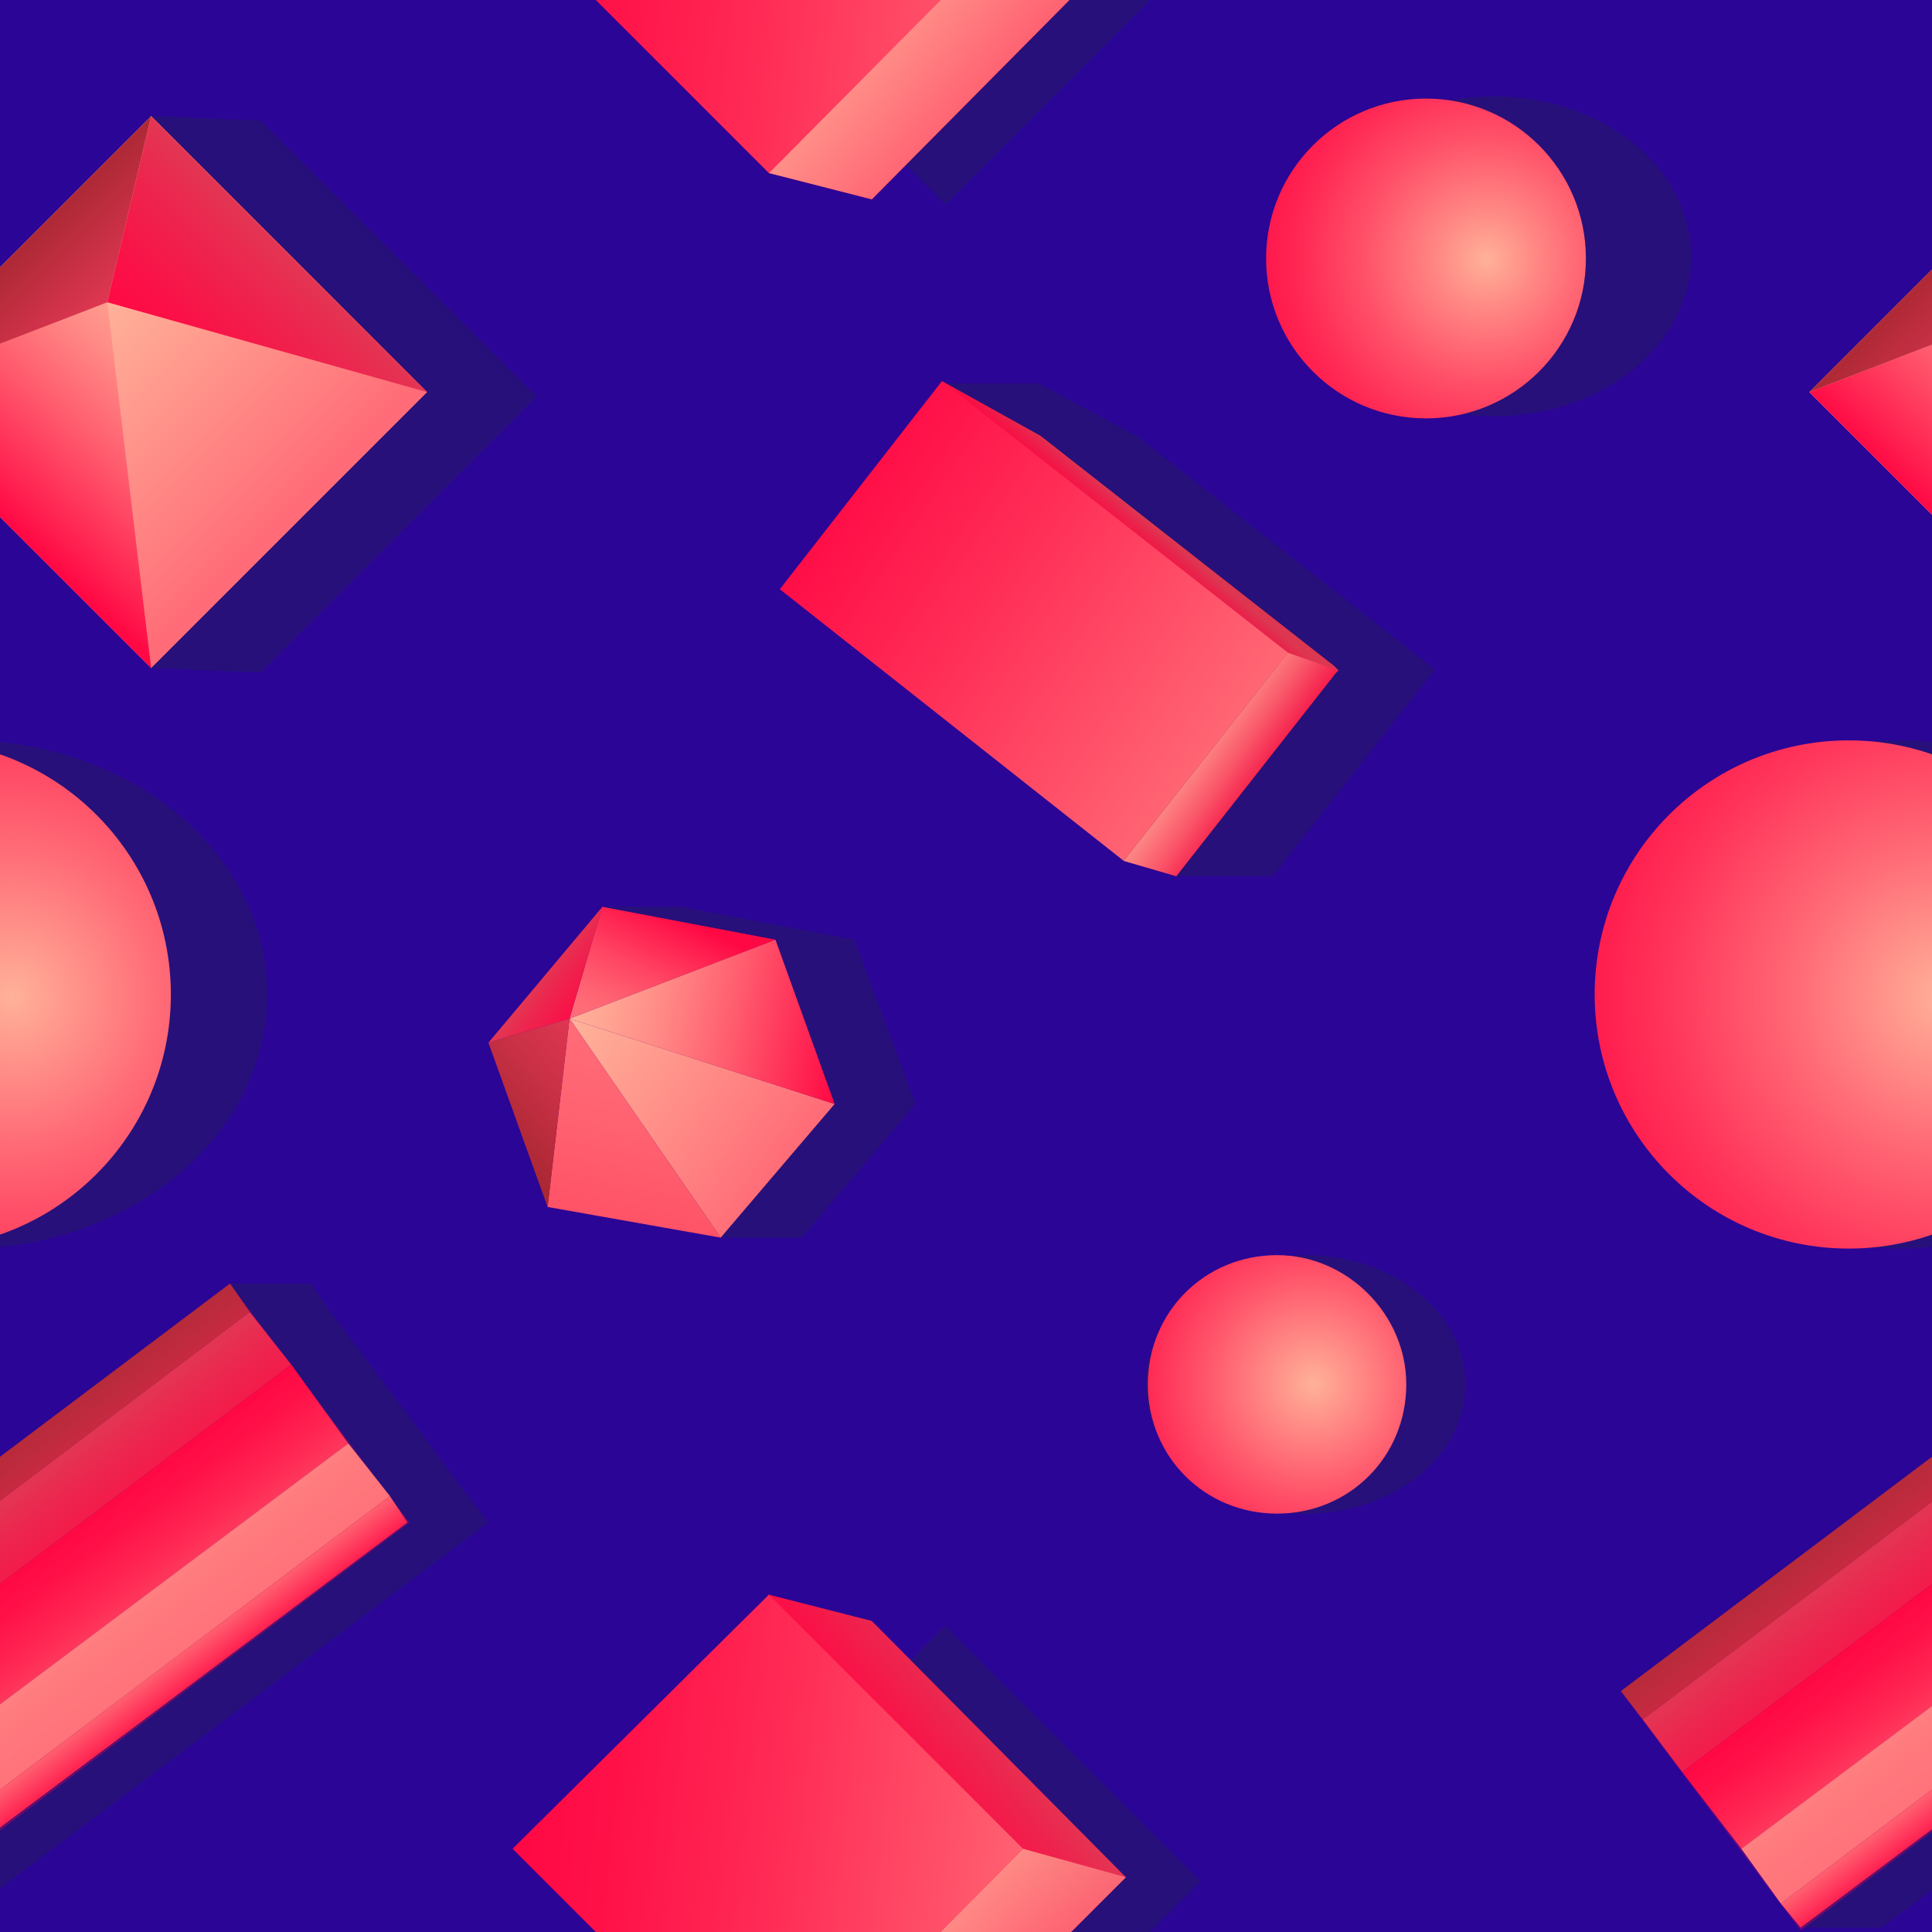
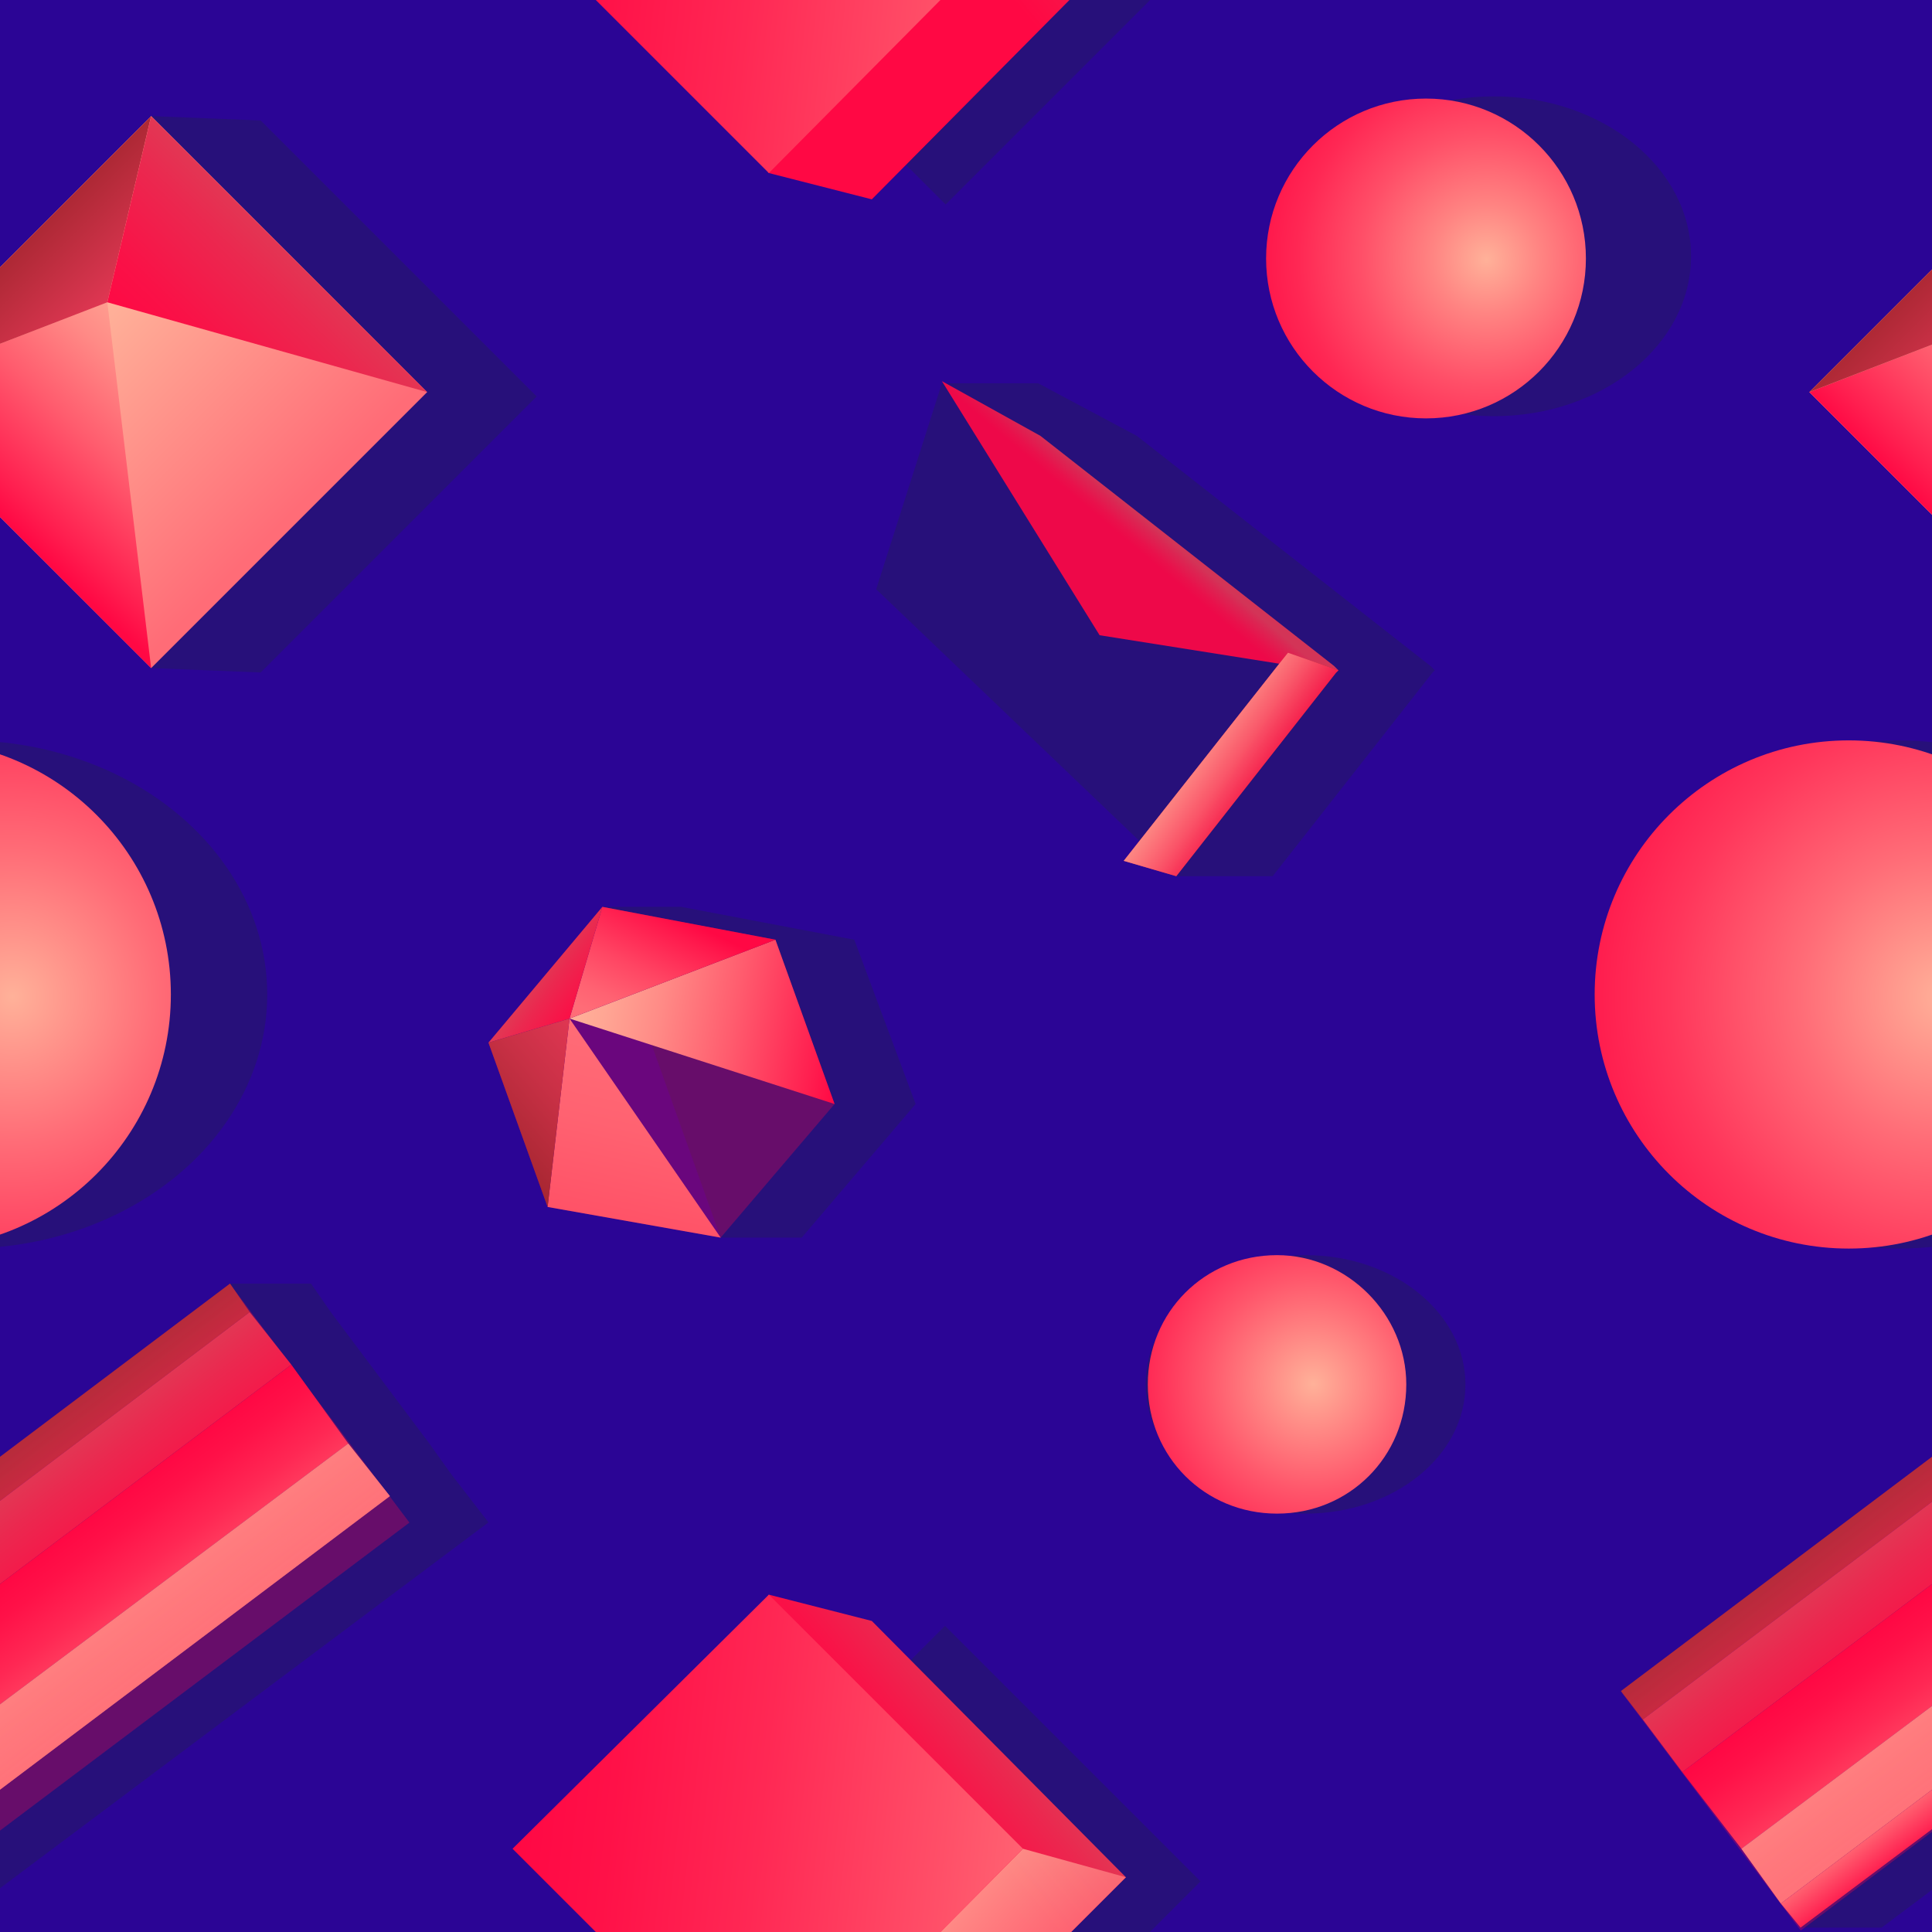
<svg xmlns="http://www.w3.org/2000/svg" xmlns:xlink="http://www.w3.org/1999/xlink" version="1.1" id="Layer_2" x="0px" y="0px" viewBox="0 0 88.2 88.2" style="enable-background:new 0 0 88.2 88.2;" xml:space="preserve">
  <style type="text/css">
	.st0{clip-path:url(#SVGID_2_);fill:#27107A;}
	.st1{clip-path:url(#SVGID_2_);fill:url(#SVGID_3_);}
	.st2{clip-path:url(#SVGID_2_);fill:url(#SVGID_4_);}
	.st3{clip-path:url(#SVGID_2_);fill:url(#SVGID_5_);}
	.st4{clip-path:url(#SVGID_2_);fill:url(#SVGID_6_);}
	.st5{clip-path:url(#SVGID_2_);}
	.st6{fill:url(#SVGID_7_);}
	.st7{fill:url(#SVGID_8_);}
	.st8{fill:url(#SVGID_9_);}
	.st9{fill:url(#SVGID_10_);}
	.st10{fill:url(#SVGID_11_);}
	.st11{fill:url(#SVGID_12_);}
	.st12{fill:url(#SVGID_13_);}
	.st13{fill:url(#SVGID_14_);}
	.st14{fill:#27107A;}
	.st15{fill:url(#SVGID_15_);}
	.st16{opacity:0.8;fill:url(#SVGID_16_);}
	.st17{fill:url(#SVGID_17_);}
	.st18{opacity:0.3;fill:#FF0844;}
	.st19{fill:url(#SVGID_18_);}
	.st20{fill:url(#SVGID_19_);}
	.st21{fill:url(#SVGID_20_);}
	.st22{fill:url(#SVGID_21_);}
	.st23{fill:url(#SVGID_22_);}
	.st24{opacity:0.3;fill:url(#SVGID_23_);}
	.st25{opacity:0.3;fill:url(#SVGID_24_);}
	.st26{fill:url(#SVGID_25_);}
	.st27{fill:url(#SVGID_26_);}
	.st28{fill:url(#SVGID_27_);}
	.st29{fill:url(#SVGID_28_);}
	.st30{fill:url(#SVGID_29_);}
	.st31{opacity:0.3;fill:url(#SVGID_30_);}
	.st32{opacity:0.3;fill:url(#SVGID_31_);}
	.st33{fill:url(#SVGID_32_);}
	.st34{opacity:0.92;fill:url(#SVGID_33_);}
	.st35{fill:url(#SVGID_34_);}
	.st36{fill:url(#SVGID_35_);}
	.st37{opacity:0.9;fill:url(#SVGID_36_);}
	.st38{fill:url(#SVGID_37_);}
	.st39{opacity:0.8;fill:url(#SVGID_38_);}
	.st40{fill:url(#SVGID_39_);}
	.st41{fill:url(#SVGID_40_);}
	.st42{fill:url(#SVGID_41_);}
	.st43{fill:url(#SVGID_42_);}
	.st44{fill:url(#SVGID_43_);}
	.st45{fill:url(#SVGID_44_);}
	.st46{fill:url(#SVGID_45_);}
</style>
  <g>
    <g>
      <defs>
        <rect id="SVGID_1_" width="88.2" height="88.2" />
      </defs>
      <use xlink:href="#SVGID_1_" style="overflow:visible;fill:#2B0595;" />
      <clipPath id="SVGID_2_">
        <use xlink:href="#SVGID_1_" style="overflow:visible;" />
      </clipPath>
      <ellipse class="st0" cx="86.6" cy="45.4" rx="13.8" ry="11.6" />
      <ellipse class="st0" cx="-1.6" cy="45.4" rx="13.8" ry="11.6" />
      <path class="st0" d="M66.9,63.2c0,3.3-3.3,5.9-7.3,5.9c-4,0-7.3-2.6-7.3-5.9c0-3.3,3.3-5.9,7.3-5.9C63.7,57.3,66.9,60,66.9,63.2z" />
      <polygon class="st0" points="20.6,67.3 19.6,65.9 16.9,62.3 15.1,59.9 14.2,58.6 10.5,58.6 -9.5,78.6 -7.7,80.9 -5.1,84.4     -6.1,88 -2.4,88 22.3,69.5   " />
      <polygon class="st0" points="108.9,67.3 107.8,65.9 105.2,62.3 103.4,59.9 102.4,58.6 98.7,58.6 78.8,78.6 80.5,80.9 83.2,84.4     82.2,88 85.9,88 110.6,69.5   " />
      <path class="st0" d="M65.3,30.4L51.9,19.9l-4.5-2.4l-4.4,0l-3,9.4L53.7,40h4.4l7.3-9.3l0.1-0.1L65.3,30.4z" />
      <polygon class="st0" points="18.2,11.8 11.9,5.5 6.9,5.3 -0.7,18.1 6.9,30.5 11.9,30.7 24.5,18.1   " />
      <ellipse class="st0" cx="68.2" cy="11.7" rx="9" ry="7.3" />
      <radialGradient id="SVGID_3_" cx="67.858" cy="11.846" r="12.289" gradientUnits="userSpaceOnUse">
        <stop offset="0" style="stop-color:#FFB199" />
        <stop offset="0.202" style="stop-color:#FF8482" />
        <stop offset="0.467" style="stop-color:#FF4F68" />
        <stop offset="0.697" style="stop-color:#FF2854" />
        <stop offset="0.881" style="stop-color:#FF1148" />
        <stop offset="0.995" style="stop-color:#FF0844" />
      </radialGradient>
      <circle class="st1" cx="65.1" cy="11.8" r="7.3" />
      <radialGradient id="SVGID_4_" cx="59.951" cy="63.173" r="9.948" gradientUnits="userSpaceOnUse">
        <stop offset="0" style="stop-color:#FFB199" />
        <stop offset="1.069213e-02" style="stop-color:#FFAF98" />
        <stop offset="0.493" style="stop-color:#FF566B" />
        <stop offset="0.832" style="stop-color:#FF1E4F" />
        <stop offset="0.995" style="stop-color:#FF0844" />
      </radialGradient>
      <path class="st2" d="M64.2,63.2c0,3.3-2.6,5.9-5.9,5.9c-3.3,0-5.9-2.6-5.9-5.9c0-3.3,2.6-5.9,5.9-5.9C61.5,57.3,64.2,60,64.2,63.2    z" />
      <radialGradient id="SVGID_5_" cx="0.565" cy="45.495" r="19.541" gradientUnits="userSpaceOnUse">
        <stop offset="0" style="stop-color:#FFB199" />
        <stop offset="0.341" style="stop-color:#FF6C77" />
        <stop offset="0.645" style="stop-color:#FF365B" />
        <stop offset="0.872" style="stop-color:#FF154A" />
        <stop offset="0.995" style="stop-color:#FF0844" />
      </radialGradient>
      <circle class="st3" cx="-3.8" cy="45.4" r="11.6" />
      <radialGradient id="SVGID_6_" cx="88.813" cy="45.495" r="19.541" gradientUnits="userSpaceOnUse">
        <stop offset="0" style="stop-color:#FFB199" />
        <stop offset="0.341" style="stop-color:#FF6C77" />
        <stop offset="0.645" style="stop-color:#FF365B" />
        <stop offset="0.872" style="stop-color:#FF154A" />
        <stop offset="0.995" style="stop-color:#FF0844" />
      </radialGradient>
      <circle class="st4" cx="84.4" cy="45.4" r="11.6" />
      <g class="st5">
        <linearGradient id="SVGID_7_" gradientUnits="userSpaceOnUse" x1="52.004" y1="-572.287" x2="64.737" y2="-572.287" gradientTransform="matrix(0.707 0.707 -0.707 0.707 -437.546 382.764)">
          <stop offset="5.101990e-03" style="stop-color:#FFB199" />
          <stop offset="6.612866e-02" style="stop-color:#FFAD97" />
          <stop offset="1" style="stop-color:#FF6C77" />
        </linearGradient>
        <polygon class="st6" points="6.9,30.5 -5.7,17.9 6.9,5.3 19.5,17.9    " />
        <linearGradient id="SVGID_8_" gradientUnits="userSpaceOnUse" x1="56.27" y1="-563.441" x2="55.93" y2="-576.373" gradientTransform="matrix(0.707 0.707 -0.707 0.707 -437.546 382.764)">
          <stop offset="5.102000e-03" style="stop-color:#FF0844" />
          <stop offset="0.105" style="stop-color:#FF1E4F" />
          <stop offset="0.417" style="stop-color:#FF5C6E" />
          <stop offset="0.681" style="stop-color:#FF8A86" />
          <stop offset="0.883" style="stop-color:#FFA694" />
          <stop offset="1" style="stop-color:#FFB199" />
        </linearGradient>
        <polygon class="st7" points="4.9,13.8 -5.7,17.9 0.6,24.2 6.9,30.5    " />
        <linearGradient id="SVGID_9_" gradientUnits="userSpaceOnUse" x1="46.613" y1="-572.287" x2="52.154" y2="-572.287" gradientTransform="matrix(0.707 0.707 -0.707 0.707 -437.546 382.764)">
          <stop offset="0" style="stop-color:#A52630" />
          <stop offset="0.75" style="stop-color:#D2334B" />
          <stop offset="0.995" style="stop-color:#E23754" />
        </linearGradient>
        <polygon class="st8" points="4.9,13.8 6.9,5.3 0.6,11.6 -5.7,17.9    " />
        <linearGradient id="SVGID_10_" gradientUnits="userSpaceOnUse" x1="7.83" y1="17.186" x2="13.305" y2="11.487">
          <stop offset="5.102000e-03" style="stop-color:#FF0844" />
          <stop offset="0.295" style="stop-color:#FA1147" />
          <stop offset="0.76" style="stop-color:#EB284F" />
          <stop offset="1" style="stop-color:#E23754" />
        </linearGradient>
        <polygon class="st9" points="13.2,11.6 6.9,5.3 4.9,13.8 19.5,17.9    " />
      </g>
      <g class="st5">
        <linearGradient id="SVGID_11_" gradientUnits="userSpaceOnUse" x1="114.405" y1="-634.688" x2="127.139" y2="-634.688" gradientTransform="matrix(0.707 0.707 -0.707 0.707 -437.546 382.764)">
          <stop offset="5.101990e-03" style="stop-color:#FFB199" />
          <stop offset="6.612866e-02" style="stop-color:#FFAD97" />
          <stop offset="1" style="stop-color:#FF6C77" />
        </linearGradient>
        <polygon class="st10" points="95.2,30.5 82.6,17.9 95.2,5.3 107.7,17.9    " />
        <linearGradient id="SVGID_12_" gradientUnits="userSpaceOnUse" x1="118.671" y1="-625.842" x2="118.331" y2="-638.775" gradientTransform="matrix(0.707 0.707 -0.707 0.707 -437.546 382.764)">
          <stop offset="5.102000e-03" style="stop-color:#FF0844" />
          <stop offset="0.105" style="stop-color:#FF1E4F" />
          <stop offset="0.417" style="stop-color:#FF5C6E" />
          <stop offset="0.681" style="stop-color:#FF8A86" />
          <stop offset="0.883" style="stop-color:#FFA694" />
          <stop offset="1" style="stop-color:#FFB199" />
        </linearGradient>
        <polygon class="st11" points="93.2,13.8 82.6,17.9 88.9,24.2 95.2,30.5    " />
        <linearGradient id="SVGID_13_" gradientUnits="userSpaceOnUse" x1="109.015" y1="-634.688" x2="114.555" y2="-634.688" gradientTransform="matrix(0.707 0.707 -0.707 0.707 -437.546 382.764)">
          <stop offset="0" style="stop-color:#A52630" />
          <stop offset="0.75" style="stop-color:#D2334B" />
          <stop offset="0.995" style="stop-color:#E23754" />
        </linearGradient>
        <polygon class="st12" points="93.2,13.8 95.2,5.3 88.9,11.6 82.6,17.9    " />
        <linearGradient id="SVGID_14_" gradientUnits="userSpaceOnUse" x1="96.079" y1="17.186" x2="101.553" y2="11.487">
          <stop offset="5.102000e-03" style="stop-color:#FF0844" />
          <stop offset="0.295" style="stop-color:#FA1147" />
          <stop offset="0.76" style="stop-color:#EB284F" />
          <stop offset="1" style="stop-color:#E23754" />
        </linearGradient>
        <polygon class="st13" points="101.5,11.6 95.2,5.3 93.2,13.8 107.7,17.9    " />
      </g>
      <g class="st5">
        <rect x="34.9" y="77.7" transform="matrix(-0.707 0.707 -0.707 -0.707 134.416 116.149)" class="st14" width="16.5" height="16.5" />
        <linearGradient id="SVGID_15_" gradientUnits="userSpaceOnUse" x1="41.044" y1="82.041" x2="45.538" y2="78.314">
          <stop offset="5.102000e-03" style="stop-color:#FF0844" />
          <stop offset="0.295" style="stop-color:#FA1147" />
          <stop offset="0.76" style="stop-color:#EB284F" />
          <stop offset="1" style="stop-color:#E23754" />
        </linearGradient>
        <polygon class="st15" points="28.1,85.7 35.1,72.8 39.8,74 51.4,85.7 39.8,97.3 35.1,96.1    " />
        <linearGradient id="SVGID_16_" gradientUnits="userSpaceOnUse" x1="41.215" y1="89.083" x2="45.772" y2="93.109">
          <stop offset="5.101990e-03" style="stop-color:#FFB199" />
          <stop offset="6.612866e-02" style="stop-color:#FFAD97" />
          <stop offset="1" style="stop-color:#FF6C77" />
        </linearGradient>
        <polygon class="st16" points="46.7,84.4 51.4,85.7 39.8,97.3 35.1,96.1    " />
        <linearGradient id="SVGID_17_" gradientUnits="userSpaceOnUse" x1="23.52" y1="83.213" x2="48.549" y2="85.879">
          <stop offset="5.102000e-03" style="stop-color:#FF0844" />
          <stop offset="0.172" style="stop-color:#FF1148" />
          <stop offset="0.441" style="stop-color:#FF2854" />
          <stop offset="0.776" style="stop-color:#FF4F68" />
          <stop offset="1" style="stop-color:#FF6C77" />
        </linearGradient>
        <polygon class="st17" points="23.4,84.4 35.1,72.8 46.7,84.4 35.1,96.1    " />
      </g>
      <g class="st5">
        <rect x="-13.2" y="66.6" transform="matrix(0.799 -0.601 0.601 0.799 -43.651 16.068)" class="st18" width="30.9" height="13.6" />
        <linearGradient id="SVGID_18_" gradientUnits="userSpaceOnUse" x1="-39.248" y1="-19.981" x2="-35.431" y2="-16.163" gradientTransform="matrix(0.99 0.14 -0.14 0.99 34.205 93.197)">
          <stop offset="0" style="stop-color:#A52630" />
          <stop offset="0.537" style="stop-color:#C83045" />
          <stop offset="0.995" style="stop-color:#E23754" />
        </linearGradient>
        <polygon class="st19" points="11.4,59.9 -13.2,78.5 -14.2,77.2 10.5,58.6    " />
        <linearGradient id="SVGID_19_" gradientUnits="userSpaceOnUse" x1="-338.589" y1="-318.667" x2="-340.926" y2="-321.004" gradientTransform="matrix(-0.243 -1.499 -1.373 -0.649 -520.842 -645.199)">
          <stop offset="0" style="stop-color:#E23754" />
          <stop offset="0.24" style="stop-color:#EB284F" />
          <stop offset="0.705" style="stop-color:#FA1147" />
          <stop offset="0.995" style="stop-color:#FF0844" />
        </linearGradient>
        <polygon class="st20" points="11.4,59.9 -13.2,78.5 -11.4,80.9 13.3,62.3    " />
        <linearGradient id="SVGID_20_" gradientUnits="userSpaceOnUse" x1="-189.206" y1="-168.768" x2="-187.241" y2="-166.803" gradientTransform="matrix(1.738 1.134 0.608 1.984 432.407 620.995)">
          <stop offset="5.102000e-03" style="stop-color:#FF0844" />
          <stop offset="0.172" style="stop-color:#FF1148" />
          <stop offset="0.441" style="stop-color:#FF2854" />
          <stop offset="0.776" style="stop-color:#FF4F68" />
          <stop offset="1" style="stop-color:#FF6C77" />
        </linearGradient>
        <polygon class="st21" points="15.9,65.9 -8.8,84.4 -11.4,80.9 13.3,62.3    " />
        <linearGradient id="SVGID_21_" gradientUnits="userSpaceOnUse" x1="-303.181" y1="-283.158" x2="-305.59" y2="-285.567" gradientTransform="matrix(-0.252 -1.512 -1.383 -0.661 -464.421 -570.343)">
          <stop offset="5.101990e-03" style="stop-color:#FFB199" />
          <stop offset="6.612866e-02" style="stop-color:#FFAD97" />
          <stop offset="1" style="stop-color:#FF6C77" />
        </linearGradient>
        <polygon class="st22" points="15.9,65.9 -8.8,84.4 -6.9,86.9 17.8,68.3    " />
        <linearGradient id="SVGID_22_" gradientUnits="userSpaceOnUse" x1="-139.053" y1="-118.897" x2="-135.644" y2="-115.488" gradientTransform="matrix(0.953 9.040000e-02 -0.177 0.941 115.423 200.08)">
          <stop offset="0" style="stop-color:#FFB199" />
          <stop offset="0.117" style="stop-color:#FFA694" />
          <stop offset="0.319" style="stop-color:#FF8A86" />
          <stop offset="0.583" style="stop-color:#FF5C6E" />
          <stop offset="0.895" style="stop-color:#FF1E4F" />
          <stop offset="0.995" style="stop-color:#FF0844" />
        </linearGradient>
-         <polygon class="st23" points="18.6,69.5 -6.1,88 -6.9,86.9 17.8,68.3    " />
        <linearGradient id="SVGID_23_" gradientUnits="userSpaceOnUse" x1="-303.181" y1="-283.158" x2="-305.59" y2="-285.567" gradientTransform="matrix(-0.252 -1.512 -1.383 -0.661 -464.421 -570.343)">
          <stop offset="5.102000e-03" style="stop-color:#FF0844" />
          <stop offset="0.172" style="stop-color:#FF1148" />
          <stop offset="0.441" style="stop-color:#FF2854" />
          <stop offset="0.776" style="stop-color:#FF4F68" />
          <stop offset="1" style="stop-color:#FF6C77" />
        </linearGradient>
        <polygon class="st24" points="15.9,65.9 -8.8,84.4 -6.9,86.9 17.8,68.3    " />
        <linearGradient id="SVGID_24_" gradientUnits="userSpaceOnUse" x1="-39.248" y1="-19.981" x2="-35.431" y2="-16.163" gradientTransform="matrix(0.99 0.14 -0.14 0.99 34.205 93.197)">
          <stop offset="0" style="stop-color:#E23754" />
          <stop offset="0.24" style="stop-color:#EB284F" />
          <stop offset="0.705" style="stop-color:#FA1147" />
          <stop offset="0.995" style="stop-color:#FF0844" />
        </linearGradient>
        <polygon class="st25" points="11.4,59.9 -13.2,78.5 -14.2,77.2 10.5,58.6    " />
      </g>
      <g class="st5">
        <rect x="75" y="66.6" transform="matrix(0.799 -0.601 0.601 0.799 -25.918 69.128)" class="st18" width="30.9" height="13.6" />
        <linearGradient id="SVGID_25_" gradientUnits="userSpaceOnUse" x1="48.129" y1="-32.326" x2="51.947" y2="-28.508" gradientTransform="matrix(0.99 0.14 -0.14 0.99 34.205 93.197)">
          <stop offset="0" style="stop-color:#A52630" />
          <stop offset="0.537" style="stop-color:#C83045" />
          <stop offset="0.995" style="stop-color:#E23754" />
        </linearGradient>
        <polygon class="st26" points="99.7,59.9 75,78.5 74,77.2 98.7,58.6    " />
        <linearGradient id="SVGID_26_" gradientUnits="userSpaceOnUse" x1="-308.464" y1="-388.266" x2="-310.801" y2="-390.604" gradientTransform="matrix(-0.243 -1.499 -1.373 -0.649 -520.842 -645.199)">
          <stop offset="0" style="stop-color:#E23754" />
          <stop offset="0.24" style="stop-color:#EB284F" />
          <stop offset="0.705" style="stop-color:#FA1147" />
          <stop offset="0.995" style="stop-color:#FF0844" />
        </linearGradient>
        <polygon class="st27" points="99.7,59.9 75,78.5 76.8,80.9 101.5,62.3    " />
        <linearGradient id="SVGID_27_" gradientUnits="userSpaceOnUse" x1="-125.746" y1="-205.031" x2="-123.781" y2="-203.067" gradientTransform="matrix(1.738 1.134 0.608 1.984 432.407 620.995)">
          <stop offset="5.102000e-03" style="stop-color:#FF0844" />
          <stop offset="0.172" style="stop-color:#FF1148" />
          <stop offset="0.441" style="stop-color:#FF2854" />
          <stop offset="0.776" style="stop-color:#FF4F68" />
          <stop offset="1" style="stop-color:#FF6C77" />
        </linearGradient>
        <polygon class="st28" points="104.2,65.9 79.5,84.4 76.8,80.9 101.5,62.3    " />
        <linearGradient id="SVGID_28_" gradientUnits="userSpaceOnUse" x1="-272.834" y1="-352.53" x2="-275.243" y2="-354.94" gradientTransform="matrix(-0.252 -1.512 -1.383 -0.661 -464.421 -570.343)">
          <stop offset="5.101990e-03" style="stop-color:#FFB199" />
          <stop offset="6.612866e-02" style="stop-color:#FFAD97" />
          <stop offset="1" style="stop-color:#FF6C77" />
        </linearGradient>
        <polygon class="st29" points="104.2,65.9 79.5,84.4 81.3,86.9 106,68.3    " />
        <linearGradient id="SVGID_29_" gradientUnits="userSpaceOnUse" x1="-48.078" y1="-127.64" x2="-44.669" y2="-124.231" gradientTransform="matrix(0.953 9.040000e-02 -0.177 0.941 115.423 200.08)">
          <stop offset="0" style="stop-color:#FFB199" />
          <stop offset="0.117" style="stop-color:#FFA694" />
          <stop offset="0.319" style="stop-color:#FF8A86" />
          <stop offset="0.583" style="stop-color:#FF5C6E" />
          <stop offset="0.895" style="stop-color:#FF1E4F" />
          <stop offset="0.995" style="stop-color:#FF0844" />
        </linearGradient>
        <polygon class="st30" points="106.9,69.5 82.2,88 81.3,86.9 106,68.3    " />
        <linearGradient id="SVGID_30_" gradientUnits="userSpaceOnUse" x1="-272.834" y1="-352.53" x2="-275.243" y2="-354.94" gradientTransform="matrix(-0.252 -1.512 -1.383 -0.661 -464.421 -570.343)">
          <stop offset="5.102000e-03" style="stop-color:#FF0844" />
          <stop offset="0.172" style="stop-color:#FF1148" />
          <stop offset="0.441" style="stop-color:#FF2854" />
          <stop offset="0.776" style="stop-color:#FF4F68" />
          <stop offset="1" style="stop-color:#FF6C77" />
        </linearGradient>
        <polygon class="st31" points="104.2,65.9 79.5,84.4 81.3,86.9 106,68.3    " />
        <linearGradient id="SVGID_31_" gradientUnits="userSpaceOnUse" x1="48.129" y1="-32.326" x2="51.947" y2="-28.508" gradientTransform="matrix(0.99 0.14 -0.14 0.99 34.205 93.197)">
          <stop offset="0" style="stop-color:#E23754" />
          <stop offset="0.24" style="stop-color:#EB284F" />
          <stop offset="0.705" style="stop-color:#FA1147" />
          <stop offset="0.995" style="stop-color:#FF0844" />
        </linearGradient>
        <polygon class="st32" points="99.7,59.9 75,78.5 74,77.2 98.7,58.6    " />
      </g>
      <g class="st5">
        <linearGradient id="SVGID_32_" gradientUnits="userSpaceOnUse" x1="51.302" y1="23.982" x2="53.042" y2="24.138">
          <stop offset="5.102000e-03" style="stop-color:#C1293B" />
          <stop offset="0.428" style="stop-color:#B82838" />
          <stop offset="1" style="stop-color:#A52630" />
        </linearGradient>
-         <polygon class="st33" points="61.1,30.6 61,30.7 58.4,30.3 50.2,29 43,17.4 47.5,19.9 60.9,30.4    " />
        <linearGradient id="SVGID_33_" gradientUnits="userSpaceOnUse" x1="51.461" y1="24.694" x2="52.274" y2="23.73">
          <stop offset="5.102000e-03" style="stop-color:#FF0844" />
          <stop offset="0.295" style="stop-color:#FA1147" />
          <stop offset="0.76" style="stop-color:#EB284F" />
          <stop offset="1" style="stop-color:#E23754" />
        </linearGradient>
        <polygon class="st34" points="61.1,30.6 61,30.7 58.4,30.3 50.2,29 43,17.4 47.5,19.9 60.9,30.4    " />
        <linearGradient id="SVGID_34_" gradientUnits="userSpaceOnUse" x1="37.491" y1="21.735" x2="56.659" y2="34.79">
          <stop offset="5.102000e-03" style="stop-color:#FF0844" />
          <stop offset="0.408" style="stop-color:#FF2E57" />
          <stop offset="1" style="stop-color:#FF6C77" />
        </linearGradient>
-         <polygon class="st35" points="58.8,29.8 51.3,39.3 35.6,26.9 43,17.4    " />
        <linearGradient id="SVGID_35_" gradientUnits="userSpaceOnUse" x1="55.361" y1="34.374" x2="57.146" y2="35.494">
          <stop offset="5.102000e-03" style="stop-color:#E23754" />
          <stop offset="0.463" style="stop-color:#C83045" />
          <stop offset="1" style="stop-color:#A52630" />
        </linearGradient>
        <polygon class="st36" points="61.1,30.6 61,30.7 53.7,40 51.3,39.3 58.4,30.3 58.8,29.8    " />
        <linearGradient id="SVGID_36_" gradientUnits="userSpaceOnUse" x1="54.045" y1="33.352" x2="57.76" y2="36.019">
          <stop offset="0" style="stop-color:#FFB199" />
          <stop offset="0.118" style="stop-color:#FFA694" />
          <stop offset="0.324" style="stop-color:#FF8985" />
          <stop offset="0.595" style="stop-color:#FF5A6D" />
          <stop offset="0.916" style="stop-color:#FF194D" />
          <stop offset="0.995" style="stop-color:#FF0844" />
        </linearGradient>
        <polygon class="st37" points="61.1,30.6 61,30.7 53.7,40 51.3,39.3 58.4,30.3 58.8,29.8    " />
      </g>
      <g class="st5">
        <rect x="34.9" y="-10.6" transform="matrix(-0.707 0.707 -0.707 -0.707 72.015 -34.5)" class="st14" width="16.5" height="16.5" />
        <linearGradient id="SVGID_37_" gradientUnits="userSpaceOnUse" x1="41.044" y1="-6.207" x2="45.538" y2="-9.934">
          <stop offset="5.102000e-03" style="stop-color:#FF0844" />
          <stop offset="0.295" style="stop-color:#FA1147" />
          <stop offset="0.76" style="stop-color:#EB284F" />
          <stop offset="1" style="stop-color:#E23754" />
        </linearGradient>
        <polygon class="st38" points="28.1,-2.6 35.1,-15.5 39.8,-14.3 51.4,-2.6 39.8,9.1 35.1,7.9    " />
        <linearGradient id="SVGID_38_" gradientUnits="userSpaceOnUse" x1="41.215" y1="0.835" x2="45.772" y2="4.861">
          <stop offset="5.101990e-03" style="stop-color:#FFB199" />
          <stop offset="6.612866e-02" style="stop-color:#FFAD97" />
          <stop offset="1" style="stop-color:#FF6C77" />
        </linearGradient>
-         <polygon class="st39" points="46.7,-3.8 51.4,-2.6 39.8,9.1 35.1,7.9    " />
        <linearGradient id="SVGID_39_" gradientUnits="userSpaceOnUse" x1="23.52" y1="-5.035" x2="48.549" y2="-2.369">
          <stop offset="5.102000e-03" style="stop-color:#FF0844" />
          <stop offset="0.172" style="stop-color:#FF1148" />
          <stop offset="0.441" style="stop-color:#FF2854" />
          <stop offset="0.776" style="stop-color:#FF4F68" />
          <stop offset="1" style="stop-color:#FF6C77" />
        </linearGradient>
        <polygon class="st40" points="23.4,-3.8 35.1,-15.5 46.7,-3.8 35.1,7.9    " />
      </g>
      <g class="st5">
        <polygon class="st14" points="39,42.9 31.1,41.4 27.5,41.4 32.9,56.5 36.6,56.5 41.8,50.4    " />
        <g>
          <polygon class="st18" points="35.4,42.9 27.5,41.4 22.3,47.6 25,55.1 32.9,56.5 38.1,50.4     " />
          <linearGradient id="SVGID_40_" gradientUnits="userSpaceOnUse" x1="27.578" y1="-9.436" x2="38.144" y2="-4.615" gradientTransform="matrix(0.984 0.178 -0.178 0.984 -2.813 51.286)">
            <stop offset="5.101990e-03" style="stop-color:#FFB199" />
            <stop offset="6.612866e-02" style="stop-color:#FFAD97" />
            <stop offset="1" style="stop-color:#FF6C77" />
          </linearGradient>
-           <polygon class="st41" points="26,46.5 32.9,56.5 38.1,50.4     " />
          <linearGradient id="SVGID_41_" gradientUnits="userSpaceOnUse" x1="27.555" y1="-11.592" x2="40.132" y2="-11.592" gradientTransform="matrix(0.984 0.178 -0.178 0.984 -2.813 51.286)">
            <stop offset="0" style="stop-color:#FFB199" />
            <stop offset="0.117" style="stop-color:#FFA694" />
            <stop offset="0.319" style="stop-color:#FF8A86" />
            <stop offset="0.583" style="stop-color:#FF5C6E" />
            <stop offset="0.895" style="stop-color:#FF1E4F" />
            <stop offset="0.995" style="stop-color:#FF0844" />
          </linearGradient>
          <polygon class="st42" points="35.4,42.9 26,46.5 38.1,50.4     " />
          <linearGradient id="SVGID_42_" gradientUnits="userSpaceOnUse" x1="31.62" y1="-1.044" x2="31.955" y2="-9.602" gradientTransform="matrix(0.984 0.178 -0.178 0.984 -2.813 51.286)">
            <stop offset="5.101990e-03" style="stop-color:#FF5267" />
            <stop offset="0.506" style="stop-color:#FF6271" />
            <stop offset="1" style="stop-color:#FF6C77" />
          </linearGradient>
          <polygon class="st43" points="26,46.5 25,55.1 32.9,56.5     " />
          <linearGradient id="SVGID_43_" gradientUnits="userSpaceOnUse" x1="30.569" y1="-9.723" x2="32.099" y2="-15.188" gradientTransform="matrix(0.984 0.178 -0.178 0.984 -2.813 51.286)">
            <stop offset="0" style="stop-color:#FF6C77" />
            <stop offset="0.175" style="stop-color:#FF6272" />
            <stop offset="0.478" style="stop-color:#FF4563" />
            <stop offset="0.87" style="stop-color:#FF184C" />
            <stop offset="0.995" style="stop-color:#FF0844" />
          </linearGradient>
          <polygon class="st44" points="27.5,41.4 26,46.5 35.4,42.9     " />
          <linearGradient id="SVGID_44_" gradientUnits="userSpaceOnUse" x1="25.906" y1="-11.661" x2="28.533" y2="-10.383" gradientTransform="matrix(0.984 0.178 -0.178 0.984 -2.813 51.286)">
            <stop offset="0" style="stop-color:#E23754" />
            <stop offset="0.24" style="stop-color:#EB284F" />
            <stop offset="0.705" style="stop-color:#FA1147" />
            <stop offset="0.995" style="stop-color:#FF0844" />
          </linearGradient>
          <polygon class="st45" points="27.5,41.4 26,46.5 22.3,47.6     " />
          <linearGradient id="SVGID_45_" gradientUnits="userSpaceOnUse" x1="25.053" y1="-3.396" x2="29.349" y2="-8.789" gradientTransform="matrix(0.984 0.178 -0.178 0.984 -2.813 51.286)">
            <stop offset="0" style="stop-color:#A52630" />
            <stop offset="0.537" style="stop-color:#C83045" />
            <stop offset="0.995" style="stop-color:#E23754" />
          </linearGradient>
          <polygon class="st46" points="22.3,47.6 25,55.1 26,46.5     " />
        </g>
      </g>
    </g>
  </g>
</svg>